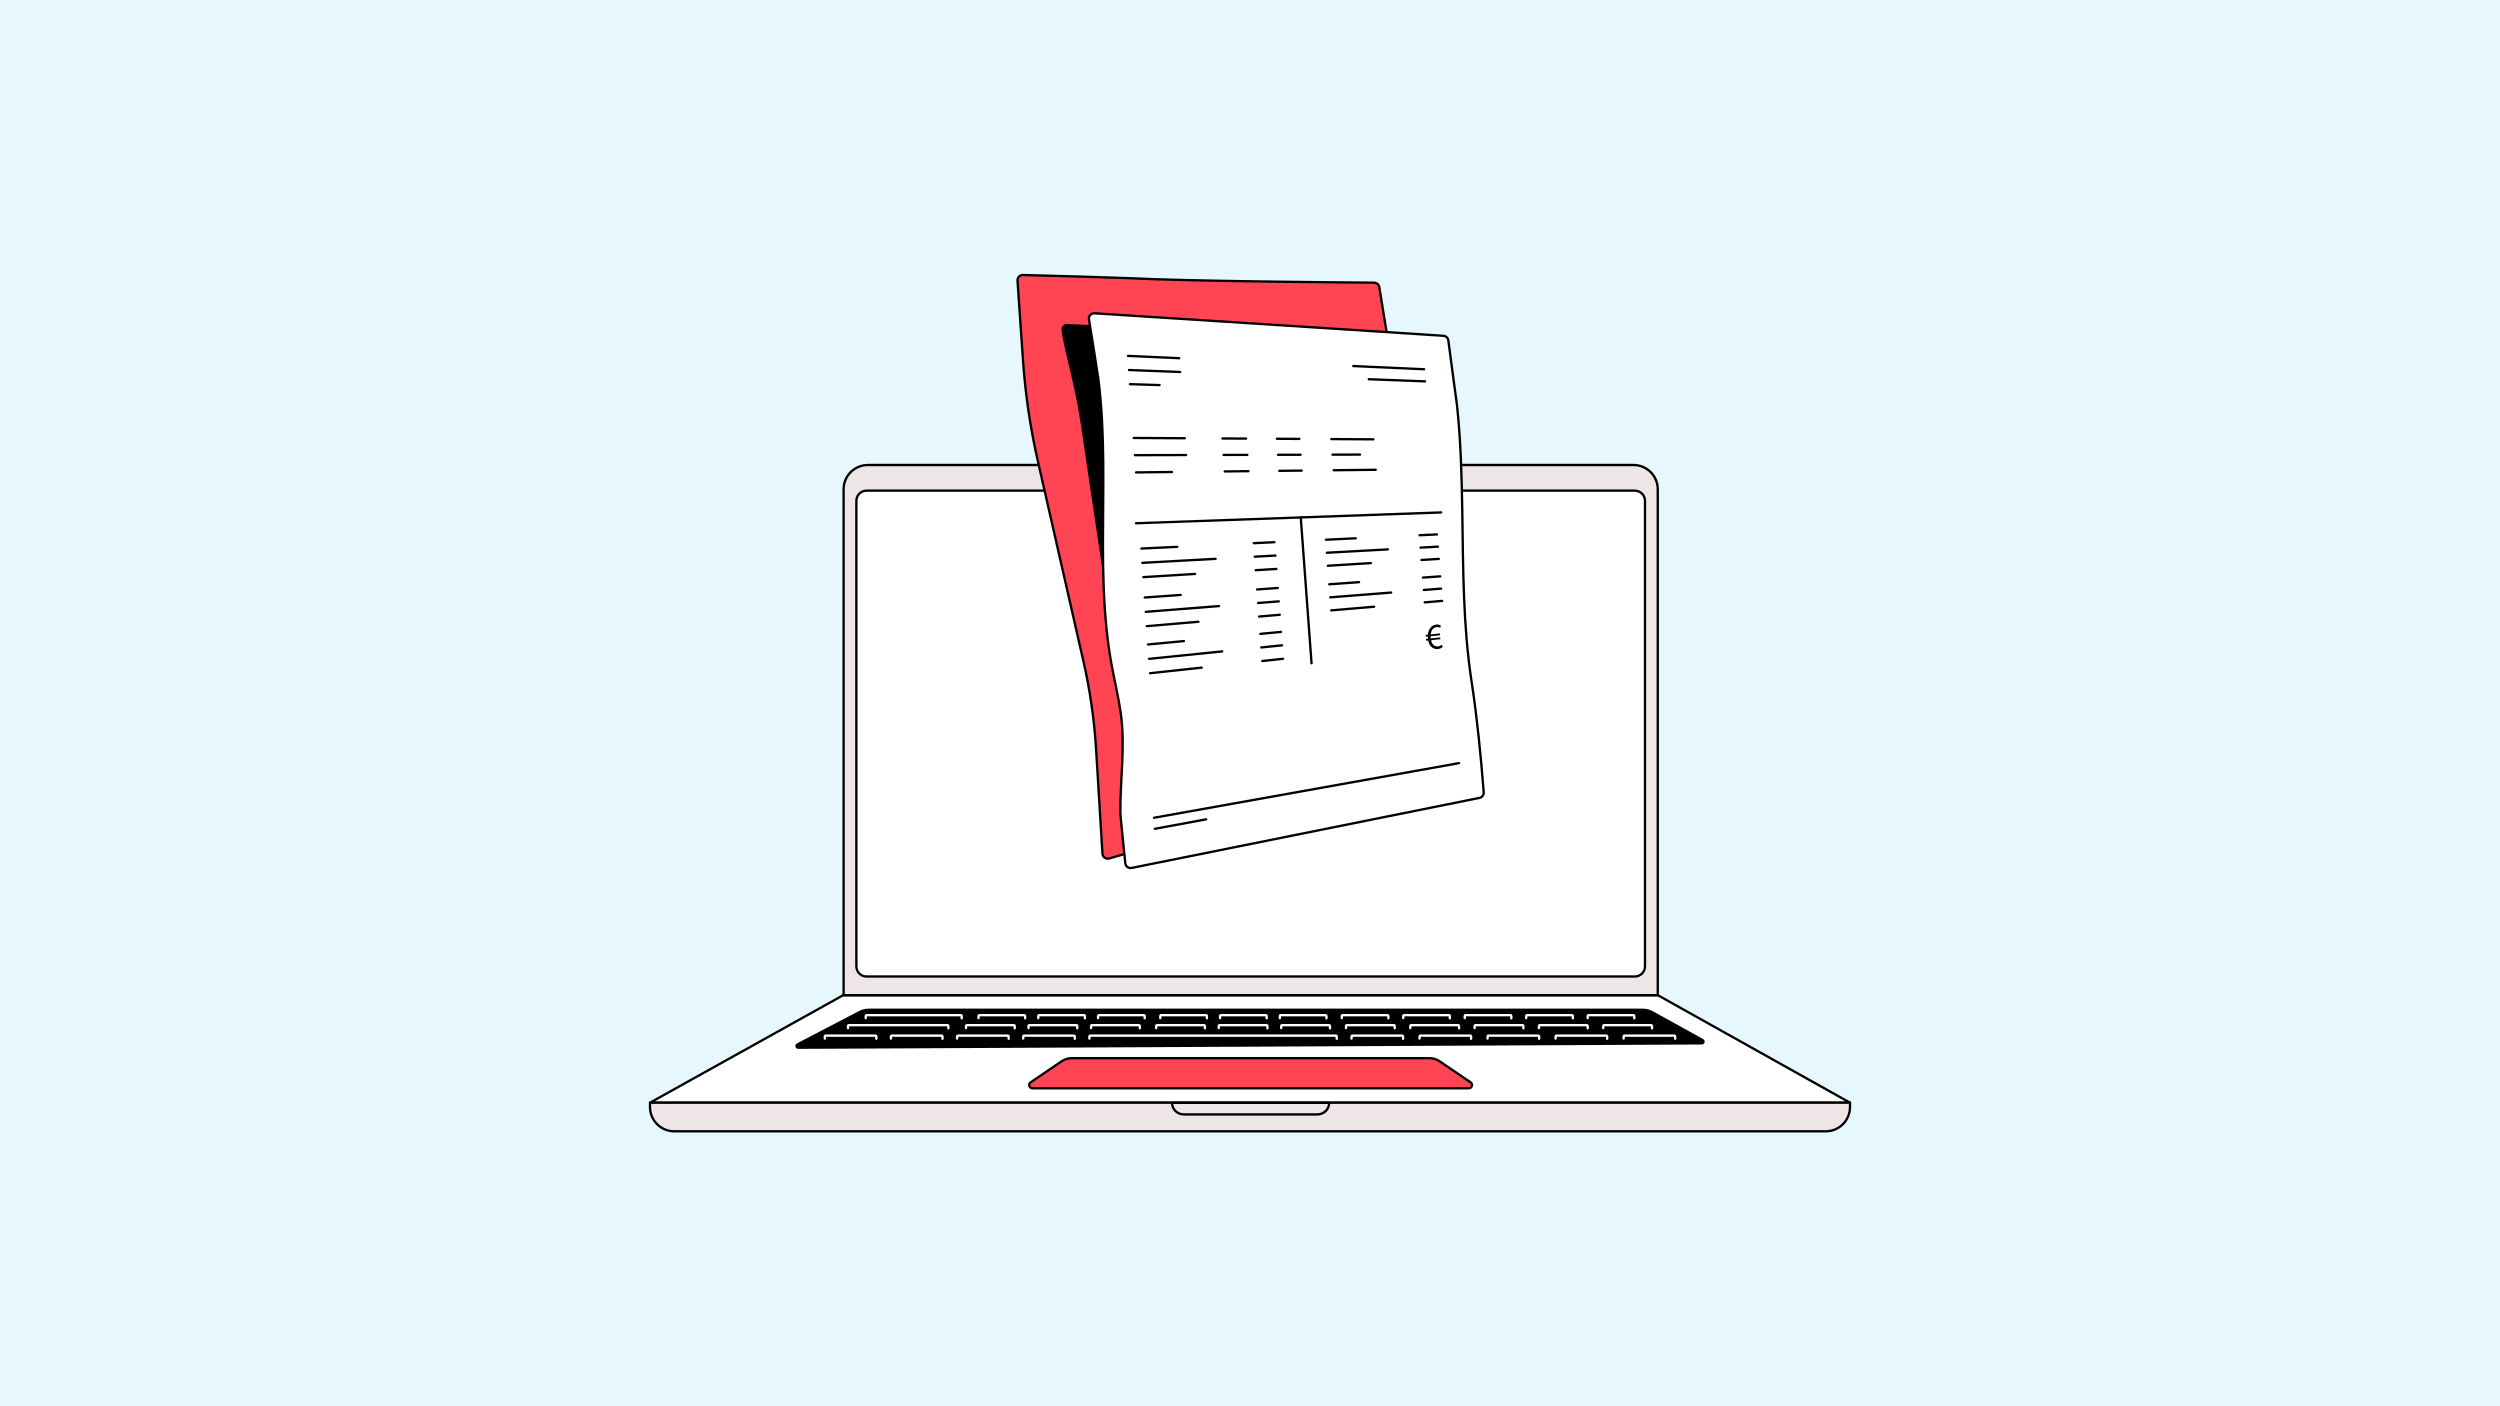
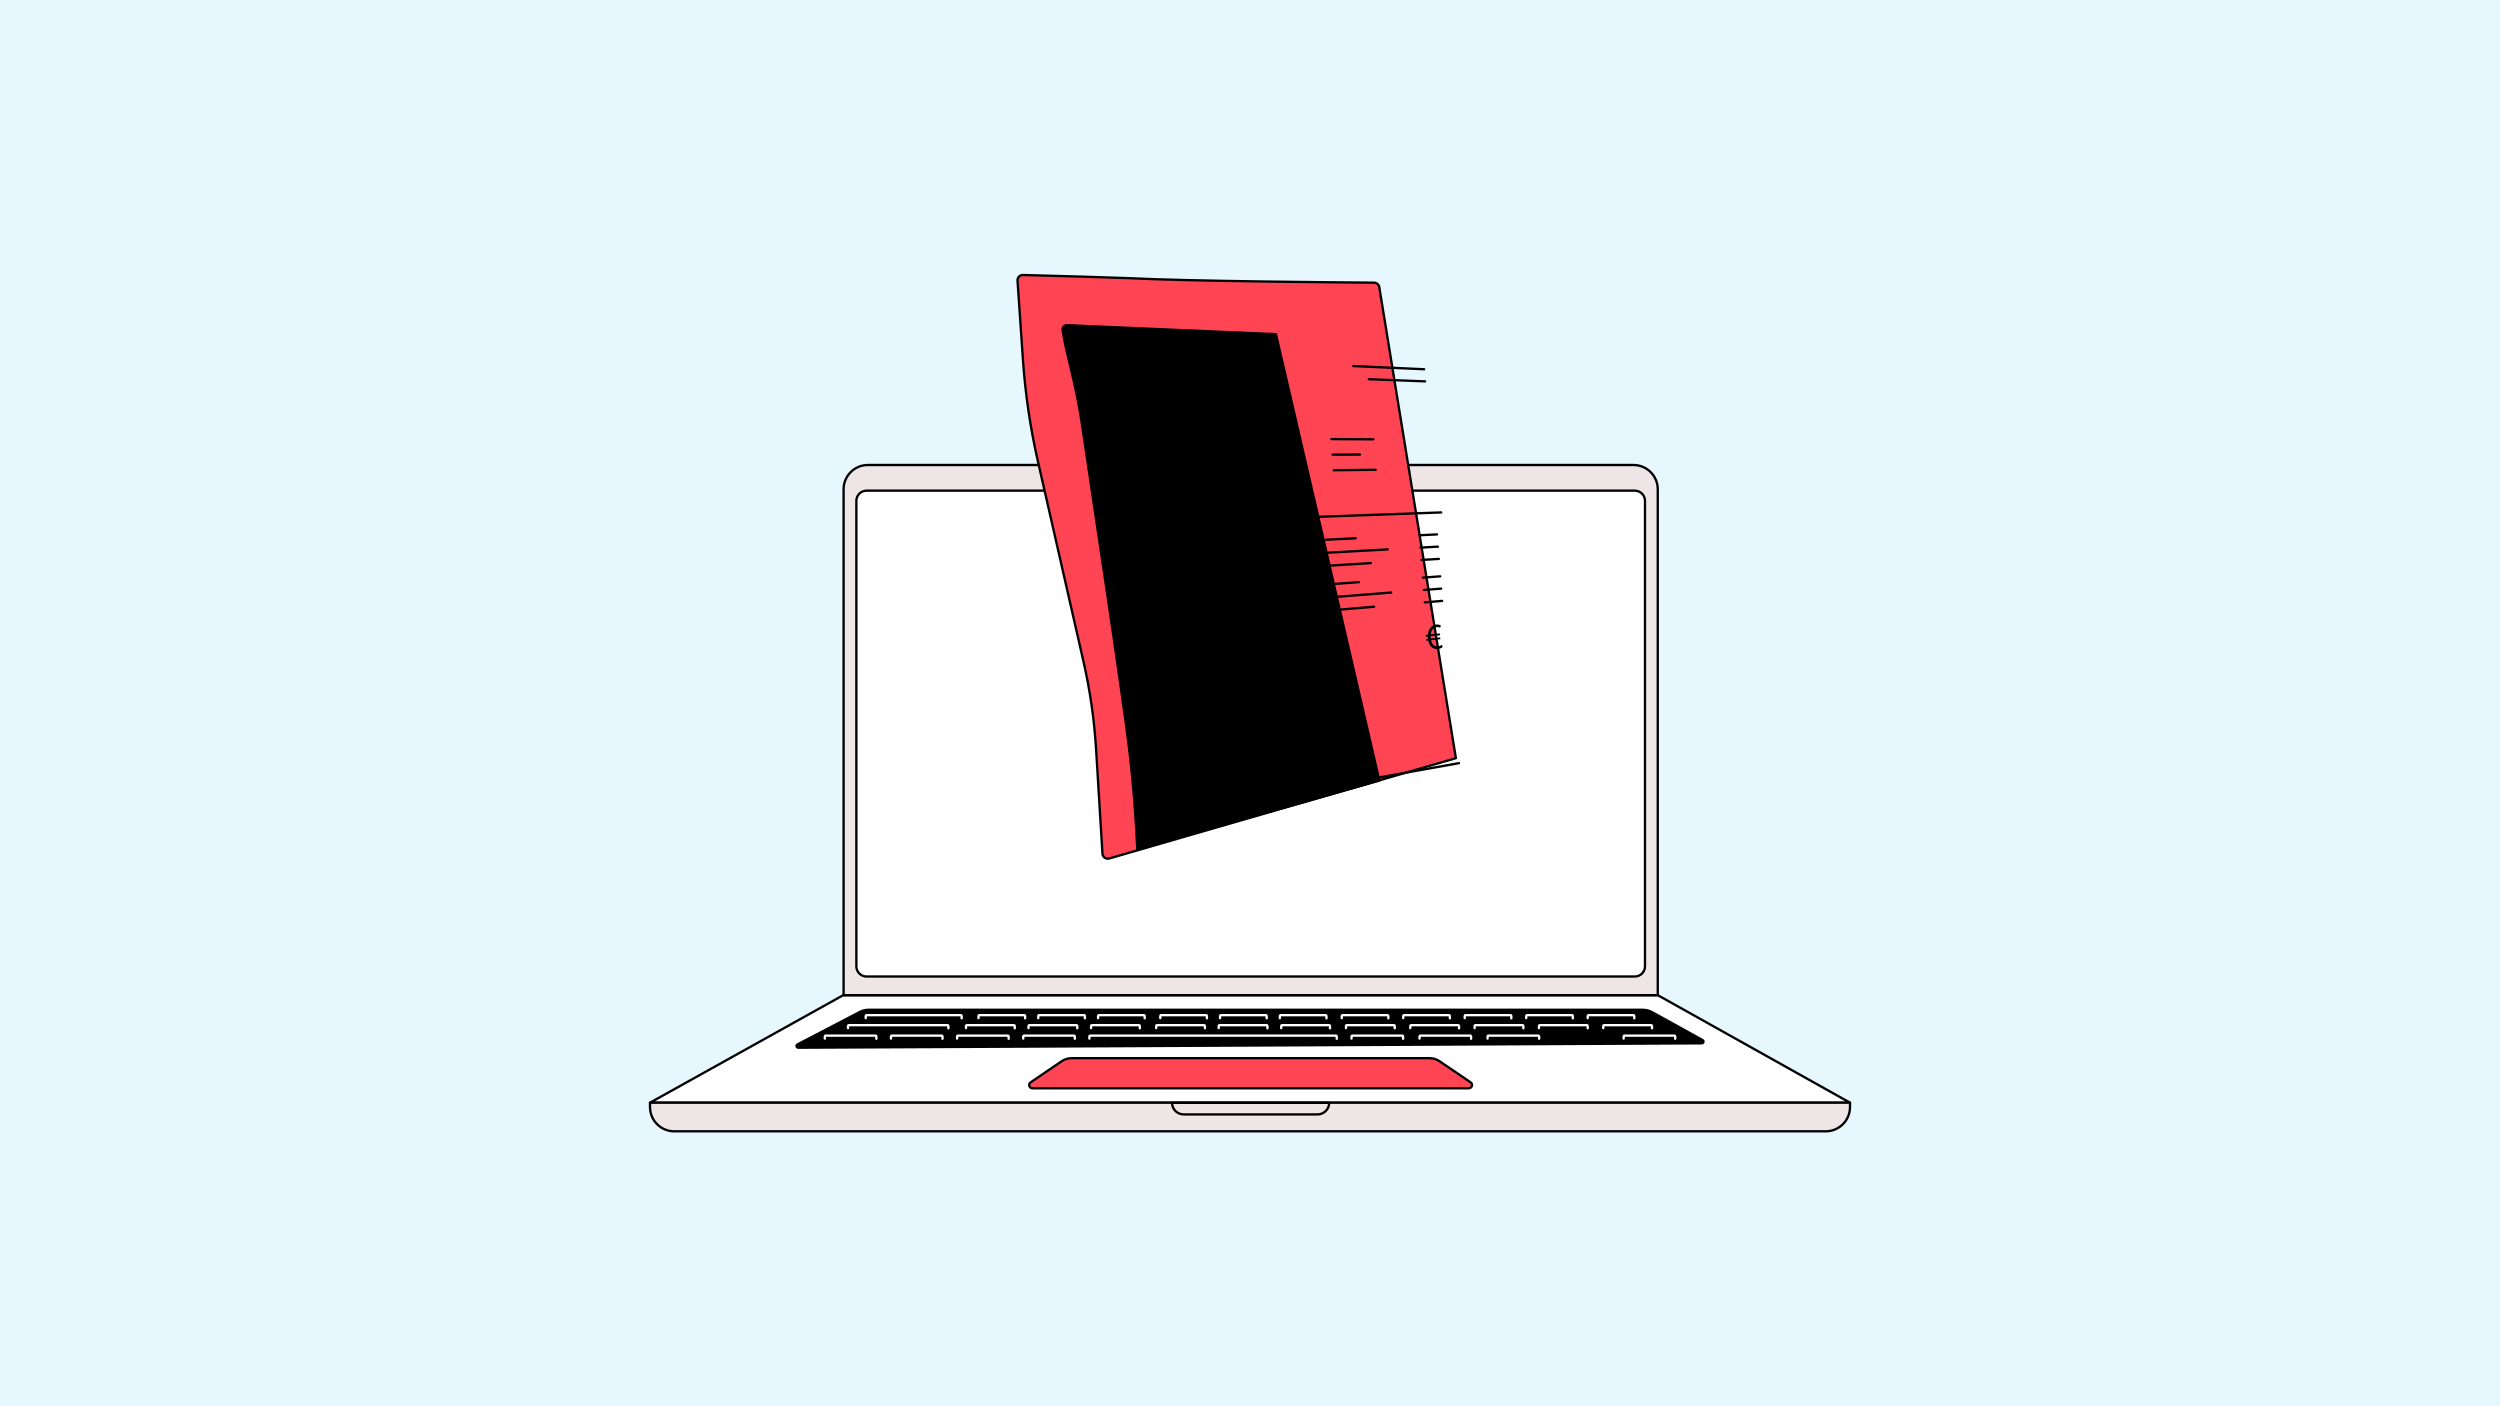
<svg xmlns="http://www.w3.org/2000/svg" width="2000" height="1125" viewBox="0 0 2000 1125" fill="none">
  <rect width="2000" height="1125" fill="#E6F7FE" />
  <path d="M674.6 796.13H1326.21L1480 882.157H520L674.6 796.13Z" fill="white" stroke="black" stroke-width="1.87" stroke-linecap="round" stroke-linejoin="round" />
  <path d="M694.285 372H1306.81C1317.52 372 1326.21 380.695 1326.21 391.407V796.159H674.879V391.407C674.879 380.698 683.573 372 694.285 372Z" fill="#EDE5E6" stroke="black" stroke-width="1.87" stroke-linecap="round" stroke-linejoin="round" />
  <path d="M1307.85 392.53H693.232C688.737 392.53 685.094 396.174 685.094 400.668V773.079C685.094 777.573 688.737 781.217 693.232 781.217H1307.85C1312.34 781.217 1315.99 777.573 1315.99 773.079V400.668C1315.99 396.174 1312.34 392.53 1307.85 392.53Z" fill="white" stroke="black" stroke-width="1.87" stroke-linecap="round" stroke-linejoin="round" />
  <path d="M520 882.157H1480V885.647C1480 896.359 1471.31 905.054 1460.59 905.054H539.408C528.697 905.054 520.003 896.359 520.003 885.647L520 882.157Z" fill="#EDE5E6" stroke="black" stroke-width="1.87" stroke-linecap="round" stroke-linejoin="round" />
  <path d="M1005.48 384.94C1007.43 384.94 1009.02 383.384 1009.02 381.464C1009.02 379.544 1007.43 377.987 1005.48 377.987C1003.53 377.987 1001.94 379.544 1001.94 381.464C1001.94 383.384 1003.53 384.94 1005.48 384.94Z" fill="black" />
  <path d="M992.734 383.188C993.703 383.188 994.49 382.416 994.49 381.464C994.49 380.512 993.703 379.741 992.734 379.741C991.765 379.741 990.979 380.512 990.979 381.464C990.979 382.416 991.765 383.188 992.734 383.188Z" fill="black" />
  <path d="M687.356 808.748L637.524 834.727C635.343 835.865 636.177 839.112 638.645 839.102L1361.38 835.593C1363.81 835.583 1364.64 832.415 1362.53 831.248L1322.16 808.935C1319.76 807.605 1317.04 806.905 1314.27 806.905H694.893C692.264 806.905 689.679 807.539 687.356 808.748Z" fill="black" />
  <path d="M1174.98 870.624H825.992C823.395 870.624 822.349 867.332 824.484 865.88L849.34 848.989C851.681 847.397 854.459 846.547 857.305 846.547H1143.66C1146.51 846.547 1149.28 847.4 1151.63 848.989L1176.48 865.88C1178.62 867.332 1177.57 870.624 1174.97 870.624H1174.98Z" fill="#FF4554" stroke="black" stroke-width="1.87" stroke-linecap="round" stroke-linejoin="round" />
  <path d="M1063.34 882.286C1063.34 887.394 1059.13 891.536 1053.93 891.536H947.046C941.849 891.536 937.635 887.394 937.635 882.286H1063.34Z" fill="#EDE5E6" stroke="black" stroke-width="1.87" stroke-linecap="round" stroke-linejoin="round" />
  <path d="M659.844 830.854V829.067C659.844 828.742 660.112 828.481 660.442 828.481H700.496C700.826 828.481 701.092 828.742 701.092 829.067V830.997" stroke="white" stroke-width="1.87" stroke-linecap="round" stroke-linejoin="round" />
  <path d="M712.76 830.854V829.067C712.76 828.742 713.025 828.481 713.355 828.481H753.409C753.739 828.481 754.008 828.742 754.008 829.067V830.997" stroke="white" stroke-width="1.87" stroke-linecap="round" stroke-linejoin="round" />
  <path d="M765.676 830.854V829.067C765.676 828.742 765.941 828.481 766.271 828.481H806.326C806.655 828.481 806.924 828.742 806.924 829.067V830.997" stroke="white" stroke-width="1.87" stroke-linecap="round" stroke-linejoin="round" />
  <path d="M818.598 830.854V829.067C818.598 828.742 818.863 828.481 819.193 828.481H859.247C859.577 828.481 859.845 828.742 859.845 829.067V830.997" stroke="white" stroke-width="1.87" stroke-linecap="round" stroke-linejoin="round" />
  <path d="M1081.21 830.854V829.067C1081.21 828.742 1081.48 828.481 1081.81 828.481H1121.87C1122.2 828.481 1122.46 828.742 1122.46 829.067V830.997" stroke="white" stroke-width="1.87" stroke-linecap="round" stroke-linejoin="round" />
  <path d="M1135.63 830.854V829.067C1135.63 828.742 1135.9 828.481 1136.23 828.481H1176.29C1176.62 828.481 1176.88 828.742 1176.88 829.067V830.997" stroke="white" stroke-width="1.87" stroke-linecap="round" stroke-linejoin="round" />
  <path d="M1190.06 830.854V829.067C1190.06 828.742 1190.33 828.481 1190.66 828.481H1230.71C1231.04 828.481 1231.31 828.742 1231.31 829.067V830.997" stroke="white" stroke-width="1.87" stroke-linecap="round" stroke-linejoin="round" />
-   <path d="M1244.48 830.854V829.067C1244.48 828.742 1244.75 828.481 1245.08 828.481H1285.14C1285.47 828.481 1285.73 828.742 1285.73 829.067V830.997" stroke="white" stroke-width="1.87" stroke-linecap="round" stroke-linejoin="round" />
  <path d="M1298.91 830.854V829.067C1298.91 828.742 1299.18 828.481 1299.51 828.481H1339.56C1339.89 828.481 1340.16 828.742 1340.16 829.067V830.997" stroke="white" stroke-width="1.87" stroke-linecap="round" stroke-linejoin="round" />
  <path d="M871.512 830.854V829.067C871.512 828.742 871.777 828.481 872.107 828.481H1068.78C1069.11 828.481 1069.38 828.742 1069.38 829.067V830.997" stroke="white" stroke-width="1.87" stroke-linecap="round" stroke-linejoin="round" />
  <path d="M678.395 822.488V820.701C678.395 820.376 678.663 820.115 678.993 820.115H758.106C758.436 820.115 758.702 820.376 758.702 820.701V822.63" stroke="white" stroke-width="1.87" stroke-linecap="round" stroke-linejoin="round" />
  <path d="M924.922 822.488V820.701C924.922 820.376 925.19 820.115 925.52 820.115H963.326C963.656 820.115 963.922 820.376 963.922 820.701V822.63" stroke="white" stroke-width="1.87" stroke-linecap="round" stroke-linejoin="round" />
  <path d="M974.953 822.488V820.701C974.953 820.376 975.221 820.115 975.551 820.115H1013.36C1013.69 820.115 1013.95 820.376 1013.95 820.701V822.63" stroke="white" stroke-width="1.87" stroke-linecap="round" stroke-linejoin="round" />
  <path d="M1024.98 822.488V820.701C1024.98 820.376 1025.25 820.115 1025.58 820.115H1063.39C1063.72 820.115 1063.98 820.376 1063.98 820.701V822.63" stroke="white" stroke-width="1.87" stroke-linecap="round" stroke-linejoin="round" />
  <path d="M772.787 822.488V820.701C772.787 820.376 773.055 820.115 773.385 820.115H811.189C811.519 820.115 811.787 820.376 811.787 820.701V822.63" stroke="white" stroke-width="1.87" stroke-linecap="round" stroke-linejoin="round" />
  <path d="M822.816 822.488V820.701C822.816 820.376 823.085 820.115 823.414 820.115H861.218C861.548 820.115 861.816 820.376 861.816 820.701V822.63" stroke="white" stroke-width="1.87" stroke-linecap="round" stroke-linejoin="round" />
  <path d="M872.85 822.488V820.701C872.85 820.376 873.115 820.115 873.445 820.115H911.251C911.581 820.115 911.85 820.376 911.85 820.701V822.63" stroke="white" stroke-width="1.87" stroke-linecap="round" stroke-linejoin="round" />
  <path d="M1076.78 822.488V820.701C1076.78 820.376 1077.05 820.115 1077.38 820.115H1115.18C1115.51 820.115 1115.78 820.376 1115.78 820.701V822.63" stroke="white" stroke-width="1.87" stroke-linecap="round" stroke-linejoin="round" />
  <path d="M1128.24 822.488V820.701C1128.24 820.376 1128.51 820.115 1128.84 820.115H1166.64C1166.97 820.115 1167.24 820.376 1167.24 820.701V822.63" stroke="white" stroke-width="1.87" stroke-linecap="round" stroke-linejoin="round" />
  <path d="M1179.69 822.488V820.701C1179.69 820.376 1179.96 820.115 1180.29 820.115H1218.1C1218.43 820.115 1218.69 820.376 1218.69 820.701V822.63" stroke="white" stroke-width="1.87" stroke-linecap="round" stroke-linejoin="round" />
  <path d="M1231.15 822.488V820.701C1231.15 820.376 1231.42 820.115 1231.75 820.115H1269.55C1269.88 820.115 1270.15 820.376 1270.15 820.701V822.63" stroke="white" stroke-width="1.87" stroke-linecap="round" stroke-linejoin="round" />
  <path d="M1282.61 822.488V820.701C1282.61 820.376 1282.87 820.115 1283.2 820.115H1321.01C1321.34 820.115 1321.61 820.376 1321.61 820.701V822.63" stroke="white" stroke-width="1.87" stroke-linecap="round" stroke-linejoin="round" />
  <path d="M692.572 814.491V812.704C692.572 812.379 692.838 812.117 693.168 812.117H768.739C769.069 812.117 769.337 812.379 769.337 812.704V814.633" stroke="white" stroke-width="1.87" stroke-linecap="round" stroke-linejoin="round" />
  <path d="M928.234 814.491V812.704C928.234 812.379 928.5 812.117 928.83 812.117H964.917C965.247 812.117 965.515 812.379 965.515 812.704V814.633" stroke="white" stroke-width="1.87" stroke-linecap="round" stroke-linejoin="round" />
  <path d="M976.057 814.491V812.704C976.057 812.379 976.325 812.117 976.655 812.117H1012.74C1013.07 812.117 1013.34 812.379 1013.34 812.704V814.633" stroke="white" stroke-width="1.87" stroke-linecap="round" stroke-linejoin="round" />
  <path d="M1023.88 814.491V812.704C1023.88 812.379 1024.15 812.117 1024.48 812.117H1060.57C1060.9 812.117 1061.17 812.379 1061.17 812.704V814.633" stroke="white" stroke-width="1.87" stroke-linecap="round" stroke-linejoin="round" />
  <path d="M782.807 814.491V812.704C782.807 812.379 783.075 812.117 783.405 812.117H819.492C819.822 812.117 820.087 812.379 820.087 812.704V814.633" stroke="white" stroke-width="1.87" stroke-linecap="round" stroke-linejoin="round" />
  <path d="M830.631 814.491V812.704C830.631 812.379 830.899 812.117 831.229 812.117H867.316C867.646 812.117 867.911 812.379 867.911 812.704V814.633" stroke="white" stroke-width="1.87" stroke-linecap="round" stroke-linejoin="round" />
  <path d="M878.457 814.491V812.704C878.457 812.379 878.723 812.117 879.053 812.117H915.142C915.472 812.117 915.738 812.379 915.738 812.704V814.633" stroke="white" stroke-width="1.87" stroke-linecap="round" stroke-linejoin="round" />
  <path d="M1073.4 814.491V812.704C1073.4 812.379 1073.67 812.117 1074 812.117H1110.09C1110.42 812.117 1110.68 812.379 1110.68 812.704V814.633" stroke="white" stroke-width="1.87" stroke-linecap="round" stroke-linejoin="round" />
  <path d="M1122.59 814.491V812.704C1122.59 812.379 1122.85 812.117 1123.18 812.117H1159.27C1159.6 812.117 1159.87 812.379 1159.87 812.704V814.633" stroke="white" stroke-width="1.87" stroke-linecap="round" stroke-linejoin="round" />
  <path d="M1171.78 814.491V812.704C1171.78 812.379 1172.04 812.117 1172.37 812.117H1208.46C1208.79 812.117 1209.06 812.379 1209.06 812.704V814.633" stroke="white" stroke-width="1.87" stroke-linecap="round" stroke-linejoin="round" />
  <path d="M1220.96 814.491V812.704C1220.96 812.379 1221.23 812.117 1221.56 812.117H1257.65C1257.98 812.117 1258.25 812.379 1258.25 812.704V814.633" stroke="white" stroke-width="1.87" stroke-linecap="round" stroke-linejoin="round" />
  <path d="M1270.15 814.491V812.704C1270.15 812.379 1270.42 812.117 1270.75 812.117H1306.84C1307.17 812.117 1307.43 812.379 1307.43 812.704V814.633" stroke="white" stroke-width="1.87" stroke-linecap="round" stroke-linejoin="round" />
  <path d="M1164.71 606.544L887.411 686.778C884.786 687.538 882.134 685.668 881.968 682.94L876.856 599.248C875.424 575.794 872.077 552.481 866.85 529.514L830.287 368.886C824.221 342.237 820.237 315.202 818.369 288.002L814.01 224.559C813.838 222.055 815.85 219.942 818.36 220.001C836.03 220.418 895.906 222.149 903.527 222.541C951.741 225.021 1076.47 225.97 1099.25 226.125C1101.33 226.139 1103.1 227.652 1103.43 229.706L1164.71 606.544Z" fill="#FF4554" stroke="black" stroke-width="1.87" stroke-linecap="round" stroke-linejoin="round" />
  <path d="M1021.52 266.437L853.593 259.203C850.926 259.088 848.834 261.418 849.185 264.066C851.614 282.437 859.643 305.257 864.881 341.085C878.883 436.839 886.777 485.743 899.386 576.127C902.695 599.847 906.944 635.16 908.95 680.547C974.146 661.684 1039.39 643.931 1104.59 625.068L1021.52 266.437Z" fill="black" />
-   <path d="M1183.56 638.318L905.327 694.341C902.844 694.841 900.477 693.085 900.238 690.562C899.202 679.618 896.321 653.416 896.293 650.168C896.053 623.317 900.384 597.439 896.593 570.48C894.777 557.564 891.656 544.869 889.304 532.038C887.543 522.434 886.215 512.754 885.218 503.042C880.658 458.633 883.04 413.934 882.595 369.391C882.373 347.242 881.481 325.06 878.654 303.075C878.229 299.768 873.323 268.317 871.182 255.582C870.725 252.869 872.918 250.445 875.664 250.621L1154.7 268.632C1156.75 268.765 1158.41 270.327 1158.66 272.365C1160.08 283.99 1165.22 320.762 1165.57 323.983C1168.63 352.44 1169.38 381.081 1169.84 409.678C1170.56 454.862 1170.38 500.304 1177.24 545.087C1181.78 574.707 1184.58 603.878 1186.97 633.788C1187.14 635.942 1185.67 637.892 1183.56 638.318Z" fill="white" stroke="black" stroke-width="1.87" stroke-linecap="round" stroke-linejoin="round" />
  <path d="M1154.14 517.58C1153.38 518.28 1152.07 519.042 1150.36 519.235C1148.24 519.473 1146.29 518.78 1144.84 517.232C1143.75 516.114 1142.96 514.489 1142.56 512.408L1140.93 512.583L1140.82 511.148L1142.32 510.989L1142.29 510.549C1142.25 510.082 1142.24 509.639 1142.24 509.227L1140.68 509.391L1140.57 507.926L1142.31 507.745C1142.46 505.666 1143.12 503.89 1144.08 502.586C1145.3 500.907 1146.93 499.863 1149.07 499.652C1150.61 499.5 1151.84 499.877 1152.61 500.24L1152.24 502.206C1151.55 501.837 1150.43 501.568 1149.26 501.686C1147.85 501.827 1146.74 502.495 1145.93 503.634C1145.21 504.56 1144.79 505.926 1144.65 507.501L1151.93 506.744L1152.05 508.197L1144.52 508.987C1144.53 509.369 1144.54 509.81 1144.57 510.22L1144.61 510.746L1152.18 509.942L1152.29 511.366L1144.9 512.158C1145.24 513.829 1145.86 515.029 1146.64 515.827C1147.7 516.858 1149.05 517.267 1150.46 517.111C1151.83 516.957 1152.98 516.244 1153.55 515.8L1154.14 517.58Z" fill="black" />
  <path d="M902.41 284.71L943.372 286.558" stroke="black" stroke-width="1.87" stroke-linecap="round" stroke-linejoin="round" />
  <path d="M903.195 296.015L944.154 297.585" stroke="black" stroke-width="1.87" stroke-linecap="round" stroke-linejoin="round" />
  <path d="M903.98 307.325L927.679 308.073" stroke="black" stroke-width="1.87" stroke-linecap="round" stroke-linejoin="round" />
  <path d="M913.104 438.838L941.813 437.466" stroke="black" stroke-width="1.87" stroke-linecap="round" stroke-linejoin="round" />
  <path d="M1002.99 434.544L1019.56 433.752" stroke="black" stroke-width="1.87" stroke-linecap="round" stroke-linejoin="round" />
  <path d="M1003.77 445.347L1020.34 444.439" stroke="black" stroke-width="1.87" stroke-linecap="round" stroke-linejoin="round" />
  <path d="M1004.56 456.158L1021.12 455.137" stroke="black" stroke-width="1.87" stroke-linecap="round" stroke-linejoin="round" />
  <path d="M913.898 450.268L972.489 447.061" stroke="black" stroke-width="1.87" stroke-linecap="round" stroke-linejoin="round" />
  <path d="M914.691 461.705L956.035 459.153" stroke="black" stroke-width="1.87" stroke-linecap="round" stroke-linejoin="round" />
  <path d="M915.824 478.001L944.524 475.946" stroke="black" stroke-width="1.87" stroke-linecap="round" stroke-linejoin="round" />
  <path d="M1005.68 471.57L1022.24 470.384" stroke="black" stroke-width="1.87" stroke-linecap="round" stroke-linejoin="round" />
  <path d="M1006.46 482.4L1023.02 481.098" stroke="black" stroke-width="1.87" stroke-linecap="round" stroke-linejoin="round" />
  <path d="M1007.25 493.241L1023.81 491.825" stroke="black" stroke-width="1.87" stroke-linecap="round" stroke-linejoin="round" />
  <path d="M916.621 489.463L975.193 484.86" stroke="black" stroke-width="1.87" stroke-linecap="round" stroke-linejoin="round" />
  <path d="M917.41 500.927L958.743 497.39" stroke="black" stroke-width="1.87" stroke-linecap="round" stroke-linejoin="round" />
  <path d="M918.428 515.582L947.12 512.87" stroke="black" stroke-width="1.87" stroke-linecap="round" stroke-linejoin="round" />
  <path d="M1008.26 507.093L1024.82 505.529" stroke="black" stroke-width="1.87" stroke-linecap="round" stroke-linejoin="round" />
  <path d="M1009.04 517.952L1025.6 516.272" stroke="black" stroke-width="1.87" stroke-linecap="round" stroke-linejoin="round" />
  <path d="M1009.83 528.82L1026.38 527.023" stroke="black" stroke-width="1.87" stroke-linecap="round" stroke-linejoin="round" />
  <path d="M919.227 527.071L977.78 521.127" stroke="black" stroke-width="1.87" stroke-linecap="round" stroke-linejoin="round" />
  <path d="M920.021 538.57L961.343 534.083" stroke="black" stroke-width="1.87" stroke-linecap="round" stroke-linejoin="round" />
  <path d="M1060.75 431.781L1084.6 430.642" stroke="black" stroke-width="1.87" stroke-linecap="round" stroke-linejoin="round" />
  <path d="M1135.66 428.202L1149.55 427.538" stroke="black" stroke-width="1.87" stroke-linecap="round" stroke-linejoin="round" />
  <path d="M1136.43 438.087L1150.32 437.326" stroke="black" stroke-width="1.87" stroke-linecap="round" stroke-linejoin="round" />
  <path d="M1137.19 447.979L1151.07 447.123" stroke="black" stroke-width="1.87" stroke-linecap="round" stroke-linejoin="round" />
  <path d="M1061.52 442.185L1110.27 439.518" stroke="black" stroke-width="1.87" stroke-linecap="round" stroke-linejoin="round" />
  <path d="M1062.3 452.599L1096.66 450.479" stroke="black" stroke-width="1.87" stroke-linecap="round" stroke-linejoin="round" />
  <path d="M1063.41 467.437L1087.24 465.73" stroke="black" stroke-width="1.87" stroke-linecap="round" stroke-linejoin="round" />
  <path d="M1138.28 462.075L1152.16 461.081" stroke="black" stroke-width="1.87" stroke-linecap="round" stroke-linejoin="round" />
  <path d="M1139.05 471.983L1152.93 470.892" stroke="black" stroke-width="1.87" stroke-linecap="round" stroke-linejoin="round" />
  <path d="M1139.81 481.9L1153.69 480.712" stroke="black" stroke-width="1.87" stroke-linecap="round" stroke-linejoin="round" />
  <path d="M1064.18 477.866L1112.9 474.038" stroke="black" stroke-width="1.87" stroke-linecap="round" stroke-linejoin="round" />
  <path d="M1064.96 488.301L1099.31 485.362" stroke="black" stroke-width="1.87" stroke-linecap="round" stroke-linejoin="round" />
  <path d="M1082.64 292.84L1139.27 295.394" stroke="black" stroke-width="1.87" stroke-linecap="round" stroke-linejoin="round" />
  <path d="M1095.03 303.365L1140.03 305.09" stroke="black" stroke-width="1.87" stroke-linecap="round" stroke-linejoin="round" />
  <path d="M908.83 418.605L1152.96 409.943" stroke="black" stroke-width="1.87" stroke-linecap="round" stroke-linejoin="round" />
  <path d="M1040.6 413.932L1049.23 530.618" stroke="black" stroke-width="1.87" stroke-linecap="round" stroke-linejoin="round" />
  <path d="M906.965 350.372L947.907 350.604" stroke="black" stroke-width="1.87" stroke-linecap="round" stroke-linejoin="round" />
  <path d="M1065.1 351.269L1098.69 351.459" stroke="black" stroke-width="1.87" stroke-linecap="round" stroke-linejoin="round" />
  <path d="M977.914 350.774L996.917 350.882" stroke="black" stroke-width="1.87" stroke-linecap="round" stroke-linejoin="round" />
  <path d="M1021.5 351.023L1039.48 351.124" stroke="black" stroke-width="1.87" stroke-linecap="round" stroke-linejoin="round" />
  <path d="M907.918 364.139L948.856 364.032" stroke="black" stroke-width="1.87" stroke-linecap="round" stroke-linejoin="round" />
  <path d="M1066.04 363.722L1088.01 363.666" stroke="black" stroke-width="1.87" stroke-linecap="round" stroke-linejoin="round" />
  <path d="M978.863 363.951L997.863 363.901" stroke="black" stroke-width="1.87" stroke-linecap="round" stroke-linejoin="round" />
  <path d="M1022.44 363.836L1040.42 363.79" stroke="black" stroke-width="1.87" stroke-linecap="round" stroke-linejoin="round" />
  <path d="M908.877 377.922L937.598 377.608" stroke="black" stroke-width="1.87" stroke-linecap="round" stroke-linejoin="round" />
  <path d="M1066.97 376.192L1100.55 375.825" stroke="black" stroke-width="1.87" stroke-linecap="round" stroke-linejoin="round" />
  <path d="M979.812 377.146L998.81 376.938" stroke="black" stroke-width="1.87" stroke-linecap="round" stroke-linejoin="round" />
  <path d="M1023.38 376.667L1041.36 376.471" stroke="black" stroke-width="1.87" stroke-linecap="round" stroke-linejoin="round" />
  <path d="M923.211 654.206L1167.18 610.504" stroke="black" stroke-width="1.87" stroke-linecap="round" stroke-linejoin="round" />
  <path d="M923.824 663.053L964.904 655.471" stroke="black" stroke-width="1.87" stroke-linecap="round" stroke-linejoin="round" />
</svg>